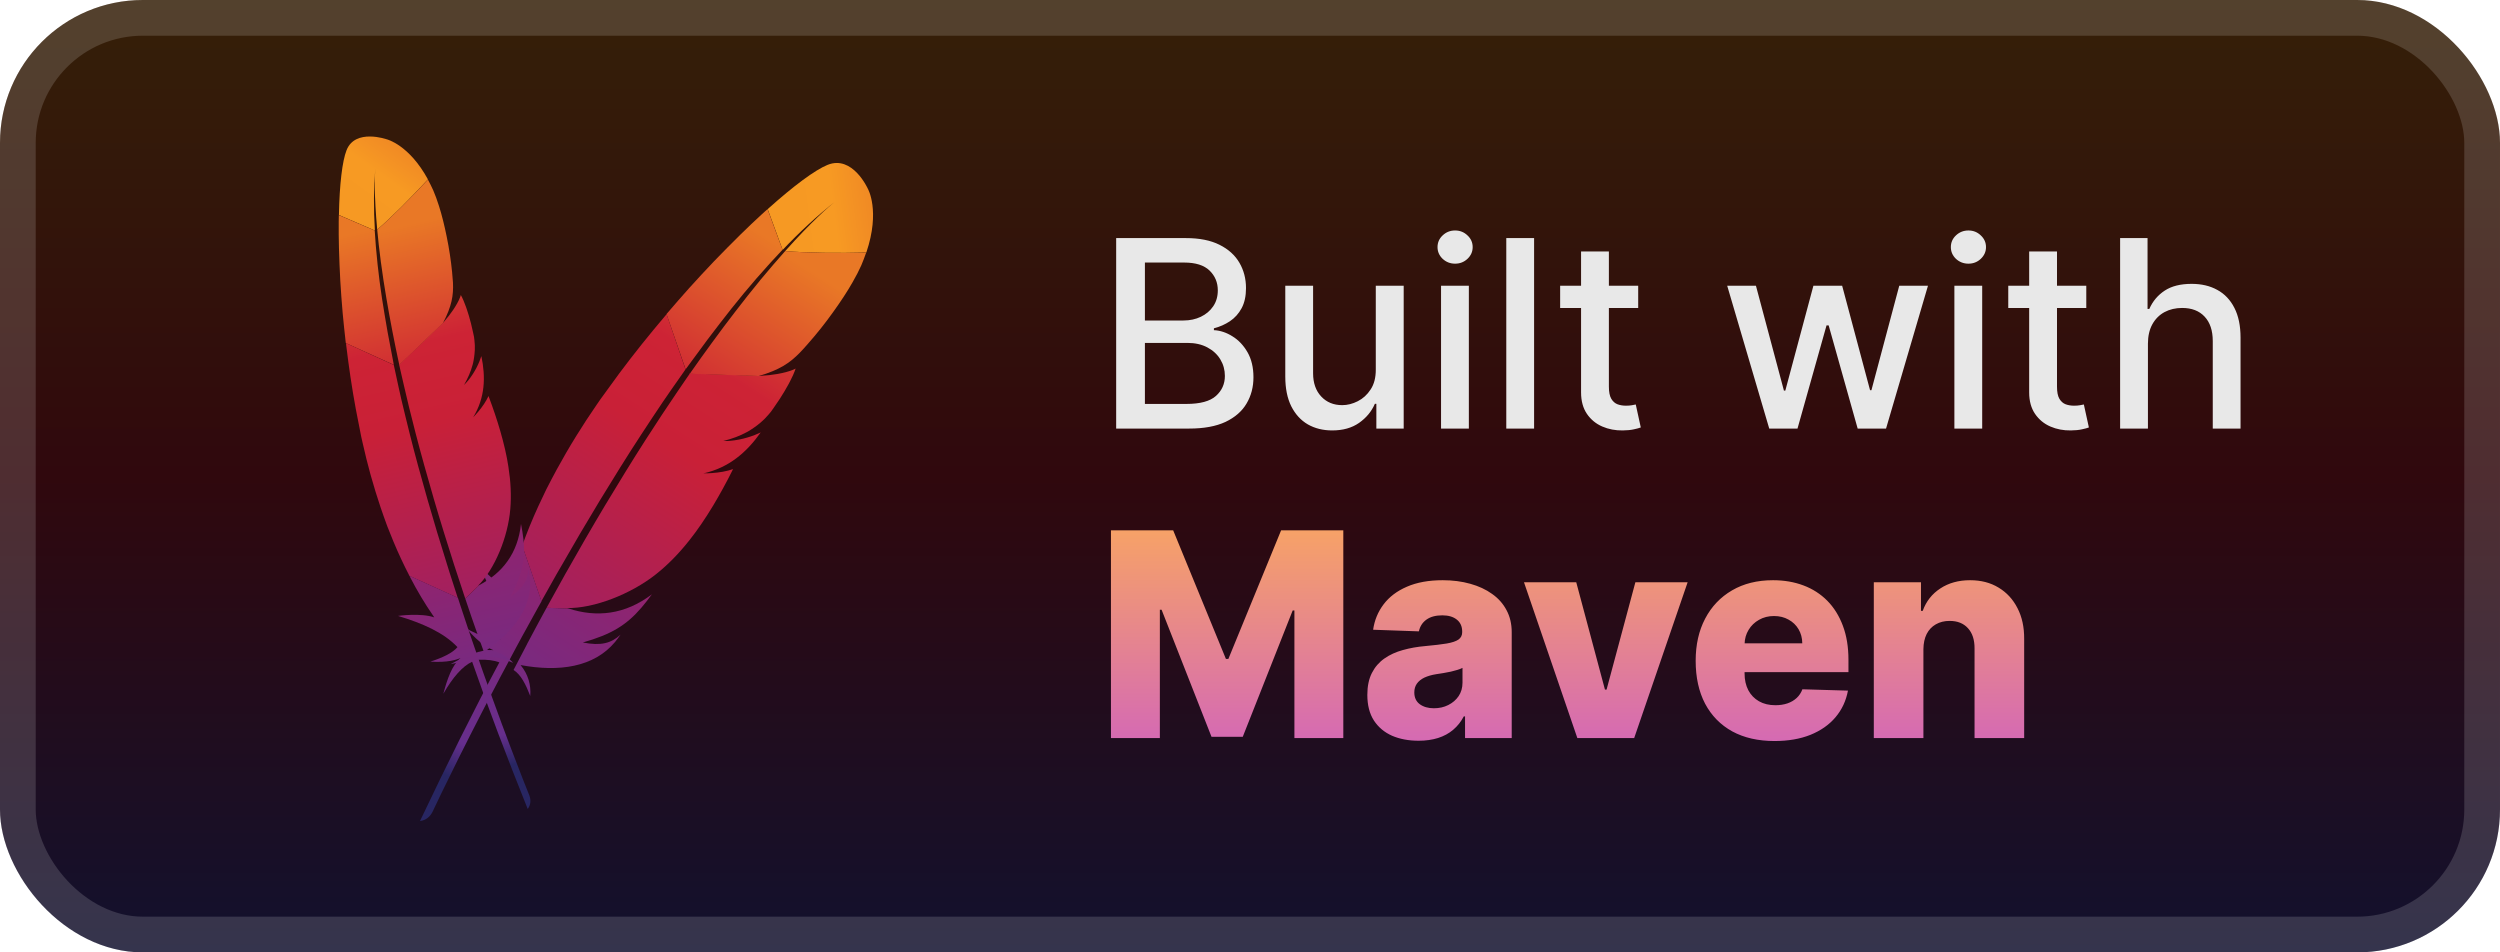
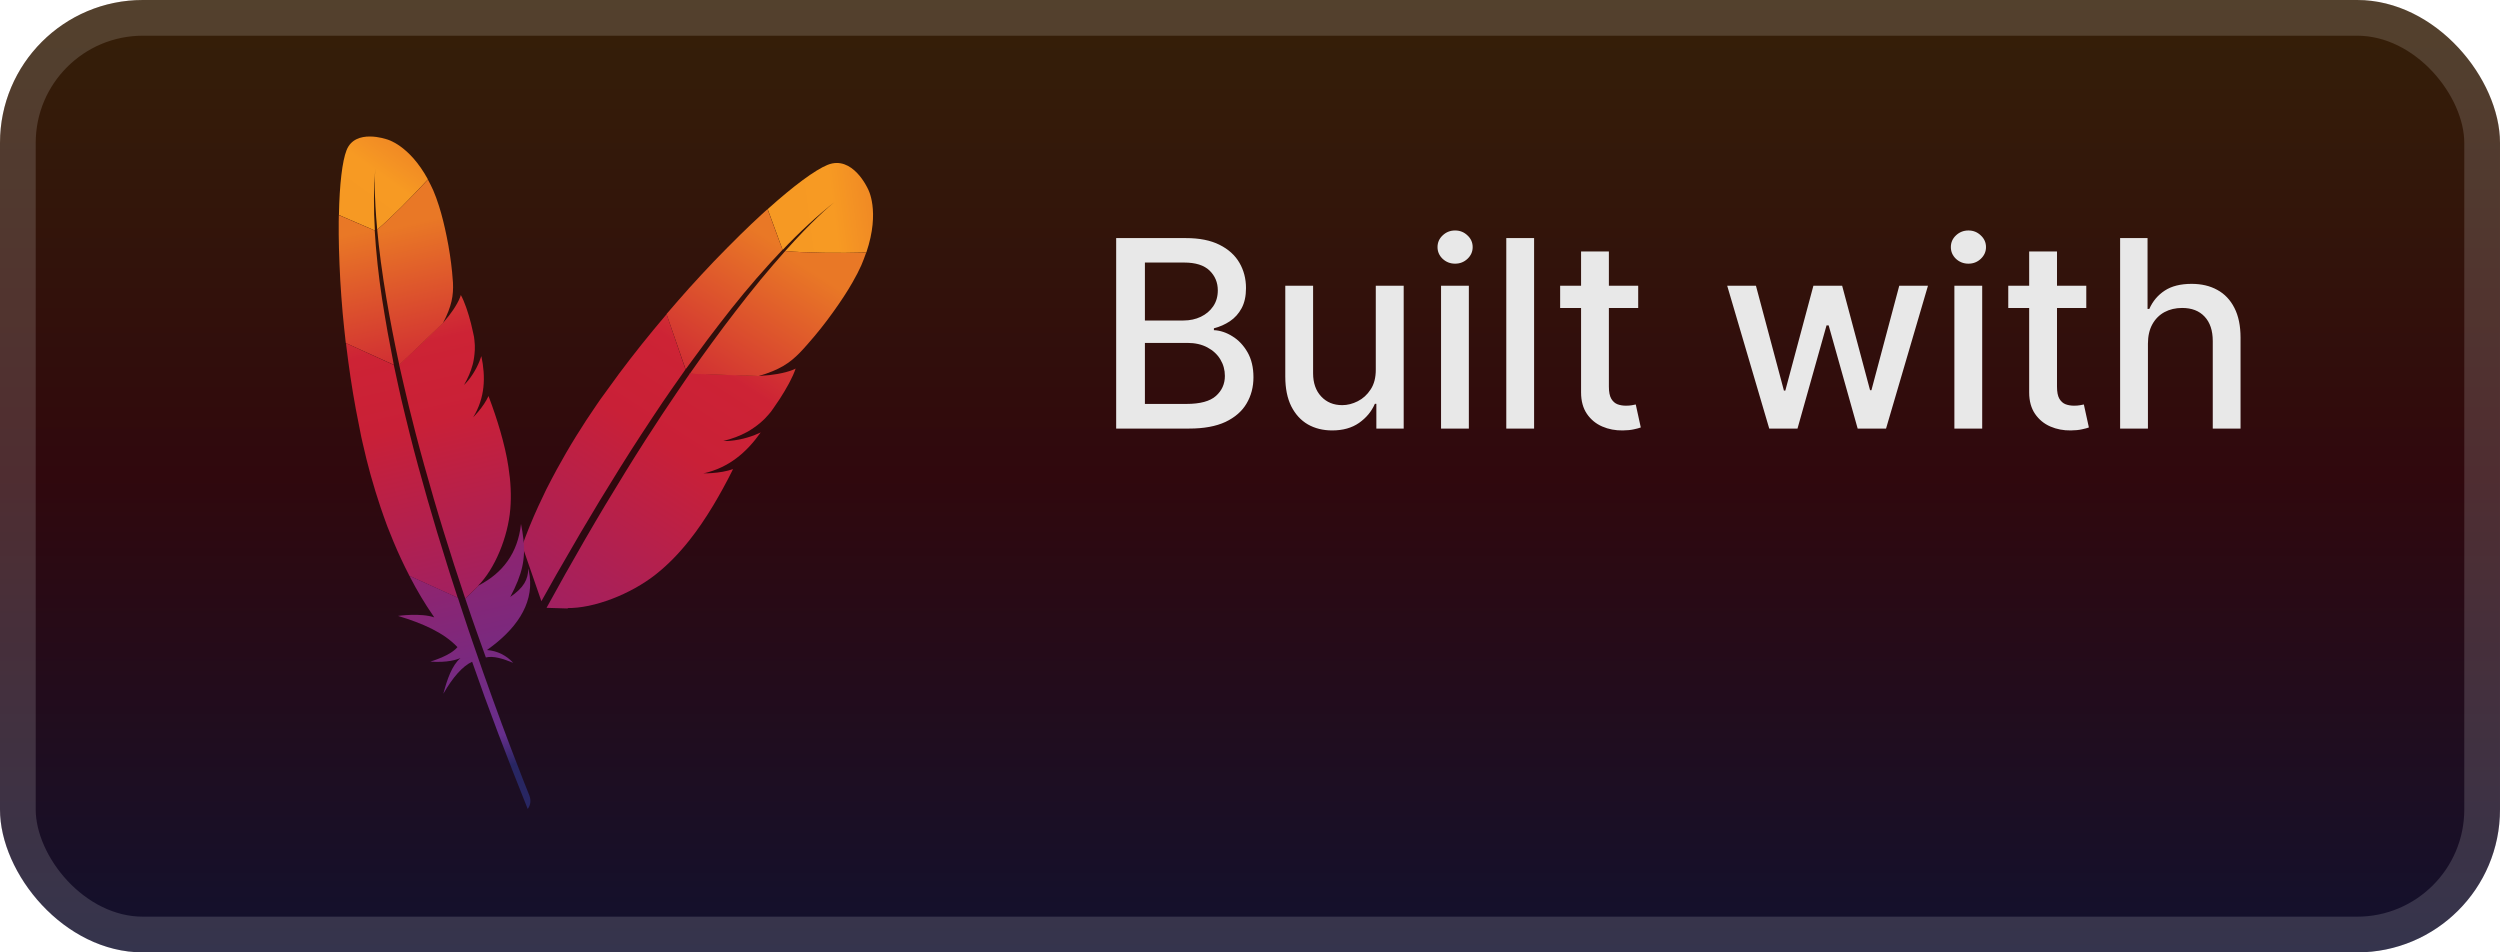
<svg xmlns="http://www.w3.org/2000/svg" width="105" height="40" viewBox="0 0 105 40" fill="none">
  <rect x="-6.10352e-05" y="-6.10352e-05" width="105" height="40" rx="6" fill="url(#paint0_linear_1_172)" />
  <g filter="url(#filter0_d_1_172)">
    <path d="M34.754 6.926C34.241 7.135 33.34 7.796 32.243 8.783L32.871 10.495C33.597 9.731 34.327 9.058 35.041 8.495C35.093 8.451 35.125 8.428 35.125 8.428C35.099 8.452 35.067 8.47 35.041 8.495C34.807 8.681 34.098 9.29 32.979 10.544C33.868 10.623 35.25 10.637 36.386 10.605C36.982 8.845 36.45 7.928 36.45 7.928C36.45 7.928 35.81 6.495 34.754 6.926Z" fill="url(#paint1_linear_1_172)" />
    <path d="M29.902 19.881C29.786 19.887 29.671 19.888 29.556 19.889C29.613 19.891 29.677 19.889 29.735 19.886C29.792 19.888 29.85 19.885 29.902 19.881Z" fill="#BE202E" />
    <path opacity="0.35" d="M29.902 19.881C29.786 19.887 29.671 19.888 29.556 19.889C29.613 19.891 29.677 19.889 29.735 19.886C29.792 19.888 29.85 19.885 29.902 19.881Z" fill="#BE202E" />
    <path d="M30.398 18.529C30.393 18.528 30.393 18.528 30.398 18.529C30.415 18.531 30.433 18.528 30.45 18.53C30.524 18.529 30.599 18.529 30.669 18.521C30.582 18.526 30.491 18.525 30.398 18.529V18.529Z" fill="#BE202E" />
    <path opacity="0.35" d="M30.398 18.529C30.393 18.528 30.393 18.528 30.398 18.529C30.415 18.531 30.433 18.528 30.45 18.53C30.524 18.529 30.599 18.529 30.669 18.521C30.582 18.526 30.491 18.525 30.398 18.529V18.529Z" fill="#BE202E" />
    <path d="M29.727 14.248C30.062 13.805 30.395 13.374 30.726 12.954C31.071 12.519 31.419 12.101 31.771 11.695C31.792 11.67 31.813 11.645 31.833 11.626C32.178 11.23 32.52 10.851 32.866 10.489L32.237 8.782C32.164 8.851 32.086 8.918 32.006 8.991C31.714 9.26 31.408 9.548 31.093 9.858C30.737 10.208 30.373 10.578 29.994 10.969C29.649 11.331 29.294 11.714 28.938 12.108C28.636 12.448 28.332 12.793 28.028 13.15C28.014 13.165 28.007 13.175 27.993 13.19L28.796 15.511C29.11 15.088 29.419 14.665 29.727 14.248V14.248Z" fill="url(#paint2_linear_1_172)" />
-     <path d="M22.838 25.743C22.634 26.119 22.423 26.505 22.215 26.903C22.214 26.909 22.208 26.913 22.207 26.919C22.176 26.976 22.145 27.028 22.119 27.087C21.977 27.353 21.856 27.595 21.569 28.139C21.88 28.334 22.087 28.757 22.271 29.232C22.309 28.771 22.181 28.315 21.864 27.933C23.479 28.232 24.944 28.027 25.835 26.96C25.912 26.864 25.99 26.763 26.063 26.655C25.672 27.016 25.241 27.136 24.477 26.984L24.471 26.983L24.477 26.984C25.68 26.646 26.318 26.247 26.934 25.529C27.08 25.359 27.228 25.171 27.379 24.962C26.243 25.82 25.054 25.941 23.876 25.556L22.956 25.529C22.916 25.602 22.878 25.67 22.838 25.743Z" fill="url(#paint3_linear_1_172)" />
    <path d="M23.551 23.814C23.821 23.346 24.096 22.873 24.373 22.395C24.641 21.938 24.914 21.481 25.194 21.02C25.474 20.559 25.759 20.099 26.045 19.639C26.338 19.169 26.635 18.704 26.938 18.241C27.235 17.782 27.543 17.325 27.845 16.873C27.955 16.709 28.064 16.55 28.18 16.386C28.37 16.109 28.565 15.833 28.761 15.557C28.769 15.541 28.782 15.526 28.79 15.51L27.998 13.196C27.977 13.222 27.955 13.252 27.929 13.277C27.609 13.659 27.282 14.046 26.965 14.446C26.642 14.85 26.324 15.261 26.009 15.683C25.745 16.039 25.486 16.397 25.226 16.759C25.176 16.831 25.124 16.908 25.073 16.98C24.76 17.436 24.465 17.883 24.201 18.313C23.9 18.799 23.631 19.267 23.388 19.711C23.23 20.004 23.08 20.286 22.942 20.559C22.828 20.79 22.719 21.028 22.61 21.26C22.358 21.809 22.133 22.362 21.931 22.919L22.738 25.251C22.942 24.881 23.156 24.512 23.367 24.131C23.428 24.027 23.489 23.923 23.551 23.814V23.814Z" fill="url(#paint4_linear_1_172)" />
-     <path d="M21.903 22.993C21.661 23.667 21.458 24.347 21.306 25.034C21.303 25.056 21.293 25.082 21.29 25.105C21.022 24.505 20.156 23.833 20.16 23.839C20.695 24.892 21.069 25.911 21.006 26.852C20.635 26.873 20.155 26.699 19.617 26.416C20.135 27.034 20.558 27.244 20.727 27.307C20.176 27.264 19.554 27.553 18.918 27.897C19.805 27.679 20.506 27.642 20.973 27.82C19.891 29.843 18.775 32.092 17.639 34.485C17.885 34.452 18.049 34.312 18.158 34.114C18.359 33.681 19.711 30.835 21.711 27.131C21.767 27.026 21.828 26.922 21.884 26.812C21.9 26.78 21.916 26.755 21.932 26.723C22.143 26.337 22.362 25.94 22.588 25.534C22.642 25.44 22.689 25.351 22.743 25.257L22.744 25.252L21.937 22.919C21.922 22.945 21.913 22.966 21.903 22.993V22.993Z" fill="url(#paint5_linear_1_172)" />
    <path d="M28.949 15.724C28.905 15.785 28.868 15.842 28.825 15.903C28.7 16.088 28.57 16.272 28.444 16.462C28.305 16.668 28.165 16.879 28.019 17.094C27.946 17.202 27.873 17.31 27.799 17.423C27.578 17.757 27.355 18.103 27.125 18.458C26.843 18.896 26.558 19.351 26.264 19.827C25.986 20.277 25.699 20.748 25.41 21.231C25.136 21.692 24.855 22.165 24.57 22.659C24.317 23.095 24.061 23.548 23.798 24.012C23.784 24.032 23.774 24.059 23.759 24.079C23.503 24.538 23.238 25.012 22.972 25.498C22.965 25.508 22.957 25.518 22.956 25.529L23.876 25.557C23.86 25.549 23.843 25.547 23.822 25.538C24.927 25.558 26.483 24.966 27.554 24.116C28.048 23.724 28.514 23.25 28.965 22.678C29.302 22.253 29.625 21.776 29.951 21.237C30.231 20.77 30.513 20.259 30.789 19.702C30.523 19.794 30.223 19.847 29.898 19.869C29.84 19.872 29.782 19.876 29.724 19.879C29.666 19.882 29.609 19.88 29.546 19.882C30.614 19.644 31.357 19 31.95 18.162C31.66 18.301 31.193 18.471 30.659 18.515C30.589 18.522 30.514 18.523 30.439 18.523C30.422 18.521 30.405 18.524 30.382 18.521C30.752 18.427 31.073 18.309 31.36 18.152C31.422 18.121 31.479 18.084 31.537 18.047C31.625 17.992 31.709 17.931 31.792 17.87C31.844 17.826 31.896 17.789 31.948 17.745C32.066 17.644 32.18 17.531 32.285 17.405C32.319 17.365 32.353 17.33 32.382 17.289C32.426 17.228 32.468 17.172 32.505 17.115C32.686 16.86 32.835 16.628 32.957 16.42C33.018 16.316 33.072 16.222 33.12 16.133C33.137 16.096 33.158 16.066 33.175 16.029C33.224 15.929 33.272 15.84 33.306 15.761C33.358 15.644 33.395 15.548 33.416 15.478C33.379 15.501 33.335 15.523 33.287 15.539C32.958 15.672 32.41 15.764 31.977 15.782L32.822 15.811L31.977 15.782C31.971 15.782 31.966 15.781 31.959 15.786C31.919 15.786 31.873 15.785 31.827 15.789C31.833 15.785 31.844 15.786 31.851 15.782L28.96 15.686C28.962 15.709 28.955 15.719 28.949 15.724V15.724Z" fill="url(#paint6_linear_1_172)" />
    <path d="M32.978 10.544C32.67 10.889 32.331 11.285 31.961 11.728C31.941 11.753 31.92 11.773 31.905 11.799C31.584 12.187 31.247 12.612 30.885 13.084C30.573 13.49 30.245 13.921 29.901 14.396C29.6 14.803 29.295 15.238 28.969 15.699L31.86 15.794C32.742 15.536 33.163 15.252 33.594 14.812C33.709 14.693 33.826 14.563 33.943 14.428C34.301 14.023 34.66 13.573 34.984 13.118C35.301 12.679 35.589 12.242 35.813 11.846C35.96 11.591 36.081 11.355 36.175 11.143C36.254 10.958 36.319 10.781 36.379 10.61C35.25 10.637 33.868 10.624 32.978 10.544Z" fill="url(#paint7_linear_1_172)" />
    <path d="M29.734 19.892C29.676 19.895 29.619 19.892 29.555 19.895C29.613 19.892 29.671 19.888 29.734 19.892Z" fill="#BE202E" />
    <path opacity="0.35" d="M29.734 19.892C29.676 19.895 29.619 19.892 29.555 19.895C29.613 19.892 29.671 19.888 29.734 19.892Z" fill="#BE202E" />
    <path d="M29.734 19.892C29.676 19.895 29.619 19.892 29.555 19.895C29.613 19.892 29.671 19.888 29.734 19.892Z" fill="url(#paint8_linear_1_172)" />
    <path d="M30.393 18.528C30.41 18.53 30.427 18.527 30.45 18.53C30.433 18.528 30.415 18.531 30.393 18.528Z" fill="#BE202E" />
    <path opacity="0.35" d="M30.393 18.528C30.41 18.53 30.427 18.527 30.45 18.53C30.433 18.528 30.415 18.531 30.393 18.528Z" fill="#BE202E" />
    <path d="M30.393 18.528C30.41 18.53 30.427 18.527 30.45 18.53C30.433 18.528 30.415 18.531 30.393 18.528Z" fill="url(#paint9_linear_1_172)" />
    <path d="M14.555 6.31C14.377 6.761 14.259 7.733 14.235 9.03L15.745 9.682C15.688 8.757 15.694 7.884 15.762 7.089C15.765 7.03 15.769 6.995 15.769 6.995C15.769 7.027 15.762 7.058 15.762 7.089C15.741 7.351 15.706 8.171 15.843 9.644C16.441 9.132 17.297 8.269 17.973 7.534C17.182 6.08 16.253 5.854 16.253 5.854C16.253 5.854 14.919 5.38 14.555 6.31Z" fill="url(#paint10_linear_1_172)" />
    <path d="M20.091 17.302C20.024 17.379 19.954 17.452 19.884 17.525C19.921 17.49 19.958 17.449 19.991 17.41C20.028 17.376 20.061 17.337 20.091 17.302Z" fill="#BE202E" />
    <path opacity="0.35" d="M20.091 17.302C20.024 17.379 19.954 17.452 19.884 17.525C19.921 17.49 19.958 17.449 19.991 17.41C20.028 17.376 20.061 17.337 20.091 17.302Z" fill="#BE202E" />
    <path d="M19.507 16.161C19.503 16.164 19.503 16.164 19.507 16.161C19.519 16.152 19.527 16.139 19.539 16.13C19.585 16.082 19.63 16.034 19.668 15.986C19.618 16.044 19.561 16.1 19.507 16.161V16.161Z" fill="#BE202E" />
-     <path opacity="0.35" d="M19.507 16.161C19.503 16.164 19.503 16.164 19.507 16.161C19.519 16.152 19.527 16.139 19.539 16.13C19.585 16.082 19.63 16.034 19.668 15.986C19.618 16.044 19.561 16.1 19.507 16.161V16.161Z" fill="#BE202E" />
    <path d="M16.282 13.963C16.197 13.481 16.118 13.007 16.045 12.541C15.971 12.057 15.91 11.582 15.859 11.111C15.855 11.083 15.852 11.054 15.851 11.03C15.803 10.57 15.764 10.122 15.738 9.682L14.231 9.034C14.231 9.122 14.227 9.213 14.226 9.308C14.224 9.656 14.225 10.026 14.236 10.414C14.247 10.852 14.267 11.309 14.292 11.787C14.318 12.226 14.352 12.685 14.392 13.151C14.43 13.549 14.471 13.952 14.518 14.362C14.52 14.38 14.522 14.391 14.524 14.409L16.541 15.324C16.456 14.867 16.368 14.413 16.282 13.963V13.963Z" fill="url(#paint11_linear_1_172)" />
    <path d="M19.61 25.345C19.731 25.704 19.855 26.074 19.99 26.449C19.993 26.453 19.992 26.46 19.995 26.463C20.014 26.518 20.029 26.57 20.051 26.621C20.139 26.875 20.224 27.099 20.406 27.613C20.724 27.537 21.129 27.664 21.554 27.84C21.275 27.533 20.896 27.335 20.451 27.301C21.638 26.466 22.402 25.416 22.248 24.201C22.232 24.094 22.213 23.983 22.187 23.87C22.184 24.338 21.999 24.683 21.43 25.072L21.426 25.075L21.43 25.072C21.946 24.107 22.075 23.46 21.982 22.632C21.959 22.436 21.927 22.228 21.882 22.004C21.749 23.246 21.099 24.069 20.124 24.577L19.541 25.14C19.565 25.21 19.586 25.276 19.61 25.345Z" fill="url(#paint12_linear_1_172)" />
    <path d="M18.779 23.715C18.637 23.258 18.496 22.795 18.351 22.328C18.215 21.879 18.083 21.427 17.952 20.968C17.82 20.51 17.693 20.048 17.566 19.586C17.436 19.113 17.314 18.642 17.195 18.167C17.076 17.699 16.965 17.225 16.852 16.758C16.812 16.587 16.775 16.421 16.738 16.248C16.673 15.959 16.611 15.666 16.549 15.374C16.544 15.359 16.543 15.342 16.537 15.327L14.531 14.41C14.534 14.438 14.541 14.471 14.541 14.502C14.596 14.938 14.65 15.381 14.718 15.825C14.786 16.277 14.86 16.729 14.945 17.186C15.017 17.571 15.093 17.953 15.171 18.339C15.188 18.415 15.207 18.494 15.223 18.57C15.33 19.047 15.443 19.507 15.563 19.937C15.698 20.424 15.841 20.881 15.983 21.305C16.079 21.584 16.172 21.852 16.267 22.106C16.349 22.319 16.438 22.534 16.524 22.744C16.73 23.24 16.956 23.72 17.197 24.188L19.225 25.108C19.107 24.753 18.996 24.391 18.875 24.025C18.844 23.923 18.813 23.821 18.779 23.715V23.715Z" fill="url(#paint13_linear_1_172)" />
    <path d="M17.229 24.251C17.523 24.817 17.846 25.361 18.204 25.877C18.216 25.893 18.228 25.915 18.24 25.931C17.682 25.733 16.709 25.867 16.716 25.868C17.736 26.175 18.634 26.564 19.214 27.18C19.001 27.427 18.592 27.622 18.076 27.788C18.799 27.84 19.197 27.703 19.342 27.635C18.976 27.955 18.784 28.525 18.62 29.136C19.021 28.443 19.426 27.979 19.83 27.793C20.495 29.715 21.289 31.795 22.164 33.977C22.293 33.801 22.302 33.612 22.238 33.422C22.078 33.03 21.037 30.435 19.83 26.906C19.795 26.806 19.764 26.704 19.727 26.602C19.716 26.572 19.708 26.547 19.697 26.517C19.573 26.147 19.447 25.767 19.318 25.375C19.29 25.284 19.261 25.199 19.232 25.108L19.229 25.104L17.201 24.184C17.209 24.21 17.217 24.229 17.229 24.251V24.251Z" fill="url(#paint14_linear_1_172)" />
    <path d="M16.774 15.357C16.788 15.422 16.802 15.48 16.816 15.545C16.861 15.737 16.902 15.932 16.95 16.127C17 16.341 17.052 16.558 17.104 16.782C17.13 16.895 17.156 17.007 17.185 17.123C17.269 17.467 17.36 17.819 17.452 18.181C17.567 18.628 17.691 19.086 17.824 19.562C17.949 20.013 18.082 20.483 18.222 20.96C18.357 21.416 18.495 21.882 18.645 22.364C18.776 22.791 18.917 23.23 19.06 23.68C19.065 23.701 19.076 23.724 19.081 23.745C19.225 24.188 19.375 24.645 19.53 25.11C19.532 25.121 19.535 25.132 19.541 25.14L20.124 24.577C20.109 24.582 20.097 24.591 20.078 24.599C20.769 23.915 21.335 22.571 21.433 21.375C21.479 20.824 21.453 20.24 21.353 19.605C21.282 19.132 21.166 18.637 21.011 18.101C20.877 17.639 20.713 17.148 20.517 16.633C20.415 16.857 20.265 17.079 20.081 17.297C20.047 17.335 20.014 17.374 19.98 17.412C19.947 17.451 19.91 17.485 19.873 17.527C20.372 16.707 20.404 15.845 20.217 14.957C20.131 15.225 19.956 15.624 19.657 15.988C19.619 16.036 19.573 16.084 19.528 16.131C19.516 16.141 19.507 16.154 19.491 16.166C19.656 15.875 19.776 15.6 19.849 15.323C19.867 15.265 19.878 15.207 19.889 15.148C19.907 15.059 19.918 14.969 19.928 14.878C19.932 14.819 19.939 14.763 19.942 14.704C19.948 14.567 19.944 14.426 19.925 14.283C19.92 14.236 19.918 14.194 19.909 14.151C19.895 14.086 19.885 14.025 19.87 13.967C19.813 13.696 19.752 13.46 19.691 13.256C19.66 13.154 19.631 13.062 19.602 12.978C19.588 12.945 19.581 12.912 19.567 12.879C19.532 12.787 19.503 12.703 19.471 12.632C19.427 12.528 19.386 12.446 19.354 12.39C19.345 12.427 19.333 12.468 19.314 12.508C19.2 12.798 18.924 13.199 18.67 13.484L19.208 12.968L18.67 13.484C18.666 13.487 18.663 13.49 18.662 13.497C18.637 13.522 18.608 13.55 18.583 13.583C18.584 13.576 18.592 13.57 18.593 13.563L16.756 15.327C16.773 15.339 16.775 15.35 16.774 15.357V15.357Z" fill="url(#paint15_linear_1_172)" />
    <path d="M15.843 9.645C15.88 10.05 15.932 10.507 15.997 11.011C16.001 11.04 16.001 11.064 16.009 11.09C16.067 11.53 16.139 12.003 16.227 12.52C16.303 12.965 16.386 13.436 16.486 13.944C16.569 14.383 16.668 14.842 16.77 15.329L18.607 13.565C18.978 12.85 19.049 12.411 19.025 11.87C19.017 11.725 19.004 11.572 18.987 11.415C18.94 10.941 18.864 10.439 18.765 9.956C18.671 9.487 18.56 9.038 18.438 8.654C18.36 8.406 18.279 8.185 18.197 7.996C18.124 7.833 18.048 7.684 17.972 7.541C17.297 8.27 16.441 9.133 15.843 9.645Z" fill="url(#paint16_linear_1_172)" />
    <path d="M19.994 17.414C19.961 17.453 19.924 17.487 19.887 17.529C19.92 17.49 19.954 17.452 19.994 17.414Z" fill="#BE202E" />
    <path opacity="0.35" d="M19.994 17.414C19.961 17.453 19.924 17.487 19.887 17.529C19.92 17.49 19.954 17.452 19.994 17.414Z" fill="#BE202E" />
    <path d="M19.994 17.414C19.961 17.453 19.924 17.487 19.887 17.529C19.92 17.49 19.954 17.452 19.994 17.414Z" fill="url(#paint17_linear_1_172)" />
    <path d="M19.503 16.164C19.514 16.155 19.523 16.142 19.539 16.13C19.527 16.139 19.518 16.152 19.503 16.164Z" fill="#BE202E" />
-     <path opacity="0.35" d="M19.503 16.164C19.514 16.155 19.523 16.142 19.539 16.13C19.527 16.139 19.518 16.152 19.503 16.164Z" fill="#BE202E" />
    <path d="M19.503 16.164C19.514 16.155 19.523 16.142 19.539 16.13C19.527 16.139 19.518 16.152 19.503 16.164Z" fill="url(#paint18_linear_1_172)" />
  </g>
  <g filter="url(#filter1_d_1_172)">
    <path d="M46.879 18V10H49.809C50.376 10 50.846 10.094 51.219 10.281C51.591 10.466 51.87 10.717 52.055 11.035C52.239 11.35 52.332 11.706 52.332 12.101C52.332 12.435 52.271 12.716 52.148 12.945C52.026 13.172 51.862 13.354 51.656 13.492C51.453 13.627 51.229 13.726 50.984 13.789V13.867C51.25 13.88 51.509 13.966 51.762 14.125C52.017 14.281 52.228 14.504 52.395 14.793C52.561 15.082 52.645 15.434 52.645 15.848C52.645 16.256 52.548 16.624 52.355 16.949C52.165 17.272 51.871 17.529 51.473 17.719C51.074 17.906 50.565 18 49.945 18H46.879ZM48.086 16.965H49.828C50.406 16.965 50.82 16.853 51.07 16.629C51.32 16.405 51.445 16.125 51.445 15.789C51.445 15.536 51.381 15.305 51.254 15.094C51.126 14.883 50.944 14.715 50.707 14.59C50.473 14.465 50.194 14.402 49.871 14.402H48.086V16.965ZM48.086 13.461H49.703C49.974 13.461 50.217 13.409 50.434 13.305C50.652 13.2 50.825 13.055 50.953 12.867C51.083 12.677 51.148 12.453 51.148 12.195C51.148 11.864 51.032 11.587 50.801 11.363C50.569 11.139 50.214 11.027 49.734 11.027H48.086V13.461ZM57.783 15.512V12H58.955V18H57.807V16.961H57.744C57.606 17.281 57.385 17.548 57.08 17.762C56.778 17.973 56.402 18.078 55.951 18.078C55.566 18.078 55.224 17.993 54.928 17.824C54.633 17.652 54.402 17.398 54.232 17.062C54.066 16.727 53.982 16.311 53.982 15.816V12H55.15V15.676C55.15 16.085 55.264 16.41 55.49 16.652C55.717 16.895 56.011 17.016 56.373 17.016C56.592 17.016 56.809 16.961 57.025 16.852C57.244 16.742 57.425 16.577 57.568 16.355C57.714 16.134 57.786 15.853 57.783 15.512ZM60.524 18V12H61.692V18H60.524ZM61.114 11.074C60.911 11.074 60.737 11.006 60.591 10.871C60.447 10.733 60.376 10.569 60.376 10.379C60.376 10.186 60.447 10.022 60.591 9.887C60.737 9.749 60.911 9.68 61.114 9.68C61.317 9.68 61.49 9.749 61.634 9.887C61.78 10.022 61.852 10.186 61.852 10.379C61.852 10.569 61.78 10.733 61.634 10.871C61.49 11.006 61.317 11.074 61.114 11.074ZM64.432 10V18H63.264V10H64.432ZM68.804 12V12.937H65.526V12H68.804ZM66.405 10.562H67.573V16.238C67.573 16.465 67.607 16.635 67.675 16.75C67.742 16.862 67.83 16.939 67.936 16.98C68.046 17.02 68.164 17.039 68.292 17.039C68.386 17.039 68.468 17.032 68.538 17.02C68.608 17.006 68.663 16.996 68.702 16.988L68.913 17.953C68.845 17.979 68.749 18.005 68.624 18.031C68.499 18.06 68.343 18.076 68.155 18.078C67.848 18.083 67.561 18.029 67.296 17.914C67.03 17.799 66.815 17.622 66.651 17.383C66.487 17.143 66.405 16.842 66.405 16.48V10.562ZM74.308 18L72.542 12H73.749L74.925 16.406H74.983L76.163 12H77.37L78.542 16.387H78.6L79.769 12H80.975L79.214 18H78.022L76.804 13.668H76.714L75.495 18H74.308ZM82.084 18V12H83.252V18H82.084ZM82.674 11.074C82.471 11.074 82.296 11.006 82.15 10.871C82.007 10.733 81.936 10.569 81.936 10.379C81.936 10.186 82.007 10.022 82.15 9.887C82.296 9.749 82.471 9.68 82.674 9.68C82.877 9.68 83.05 9.749 83.193 9.887C83.339 10.022 83.412 10.186 83.412 10.379C83.412 10.569 83.339 10.733 83.193 10.871C83.05 11.006 82.877 11.074 82.674 11.074ZM87.624 12V12.937H84.347V12H87.624ZM85.225 10.562H86.394V16.238C86.394 16.465 86.427 16.635 86.495 16.75C86.563 16.862 86.65 16.939 86.757 16.98C86.866 17.02 86.985 17.039 87.112 17.039C87.206 17.039 87.288 17.032 87.358 17.02C87.429 17.006 87.483 16.996 87.522 16.988L87.733 17.953C87.666 17.979 87.569 18.005 87.444 18.031C87.319 18.06 87.163 18.076 86.975 18.078C86.668 18.083 86.382 18.029 86.116 17.914C85.85 17.799 85.636 17.622 85.472 17.383C85.308 17.143 85.225 16.842 85.225 16.48V10.562ZM90.213 14.437V18H89.045V10H90.197V12.976H90.271C90.412 12.654 90.627 12.397 90.916 12.207C91.205 12.017 91.583 11.922 92.049 11.922C92.46 11.922 92.82 12.006 93.127 12.176C93.437 12.345 93.676 12.598 93.846 12.934C94.017 13.267 94.103 13.684 94.103 14.184V18H92.936V14.324C92.936 13.884 92.822 13.543 92.596 13.301C92.369 13.056 92.054 12.934 91.65 12.934C91.374 12.934 91.127 12.992 90.908 13.109C90.692 13.226 90.521 13.398 90.396 13.625C90.274 13.849 90.213 14.12 90.213 14.437Z" fill="#E8E8E8" />
-     <path d="M46.66 22.273H49.273L51.489 27.676H51.591L53.807 22.273H56.419V31H54.365V25.639H54.293L52.196 30.945H50.883L48.787 25.609H48.714V31H46.66V22.273ZM59.58 31.111C59.162 31.111 58.791 31.041 58.468 30.902C58.147 30.76 57.892 30.547 57.705 30.263C57.52 29.976 57.428 29.616 57.428 29.185C57.428 28.821 57.492 28.514 57.62 28.264C57.747 28.014 57.924 27.811 58.148 27.655C58.372 27.498 58.631 27.381 58.924 27.301C59.216 27.219 59.529 27.163 59.861 27.135C60.233 27.101 60.533 27.065 60.76 27.028C60.987 26.989 61.152 26.933 61.255 26.862C61.36 26.788 61.412 26.685 61.412 26.551V26.53C61.412 26.311 61.337 26.142 61.186 26.023C61.036 25.903 60.833 25.844 60.577 25.844C60.301 25.844 60.08 25.903 59.912 26.023C59.745 26.142 59.638 26.307 59.593 26.517L57.671 26.449C57.728 26.051 57.874 25.696 58.11 25.384C58.348 25.068 58.675 24.821 59.09 24.642C59.507 24.46 60.009 24.369 60.594 24.369C61.012 24.369 61.397 24.419 61.749 24.518C62.101 24.615 62.408 24.757 62.669 24.945C62.931 25.129 63.132 25.357 63.274 25.626C63.419 25.896 63.492 26.204 63.492 26.551V31H61.532V30.088H61.48C61.364 30.31 61.215 30.497 61.033 30.651C60.854 30.804 60.642 30.919 60.398 30.996C60.157 31.072 59.884 31.111 59.58 31.111ZM60.223 29.747C60.448 29.747 60.649 29.702 60.828 29.611C61.01 29.52 61.155 29.395 61.263 29.236C61.371 29.074 61.425 28.886 61.425 28.673V28.051C61.365 28.082 61.293 28.111 61.208 28.136C61.125 28.162 61.034 28.186 60.935 28.209C60.836 28.232 60.733 28.251 60.628 28.268C60.523 28.285 60.422 28.301 60.326 28.315C60.13 28.346 59.962 28.395 59.823 28.46C59.686 28.526 59.581 28.611 59.507 28.716C59.436 28.818 59.401 28.94 59.401 29.082C59.401 29.298 59.478 29.463 59.631 29.577C59.787 29.69 59.985 29.747 60.223 29.747ZM70.881 24.454L68.635 31H66.249L64.007 24.454H66.202L67.408 28.963H67.476L68.686 24.454H70.881ZM74.529 31.123C73.844 31.123 73.253 30.989 72.756 30.719C72.262 30.446 71.881 30.058 71.614 29.555C71.35 29.05 71.218 28.449 71.218 27.753C71.218 27.077 71.351 26.486 71.618 25.98C71.885 25.471 72.262 25.077 72.747 24.795C73.233 24.511 73.806 24.369 74.465 24.369C74.931 24.369 75.357 24.442 75.743 24.587C76.129 24.732 76.463 24.946 76.745 25.23C77.026 25.514 77.245 25.865 77.401 26.283C77.557 26.697 77.635 27.173 77.635 27.71V28.23H71.946V27.02H75.696C75.694 26.798 75.641 26.601 75.539 26.427C75.436 26.254 75.296 26.119 75.117 26.023C74.941 25.923 74.737 25.873 74.507 25.873C74.274 25.873 74.066 25.926 73.881 26.031C73.696 26.134 73.55 26.274 73.442 26.453C73.334 26.629 73.277 26.829 73.272 27.054V28.285C73.272 28.552 73.324 28.787 73.429 28.989C73.534 29.187 73.683 29.342 73.877 29.453C74.07 29.564 74.3 29.619 74.567 29.619C74.752 29.619 74.919 29.594 75.07 29.543C75.221 29.491 75.35 29.416 75.458 29.317C75.566 29.217 75.647 29.095 75.701 28.95L77.614 29.006C77.534 29.435 77.36 29.808 77.09 30.126C76.823 30.442 76.472 30.687 76.037 30.864C75.603 31.037 75.1 31.123 74.529 31.123ZM80.783 27.267V31H78.7V24.454H80.681V25.656H80.754C80.898 25.256 81.145 24.942 81.495 24.714C81.844 24.484 82.261 24.369 82.743 24.369C83.204 24.369 83.603 24.473 83.941 24.68C84.282 24.885 84.546 25.172 84.734 25.541C84.924 25.908 85.018 26.337 85.015 26.828V31H82.931V27.237C82.934 26.873 82.841 26.589 82.654 26.385C82.469 26.18 82.212 26.078 81.883 26.078C81.664 26.078 81.471 26.126 81.303 26.223C81.138 26.317 81.011 26.452 80.92 26.628C80.832 26.804 80.786 27.017 80.783 27.267Z" fill="url(#paint19_linear_1_172)" />
  </g>
  <rect x="0.75" y="0.75" width="103.5" height="38.5" rx="5.25" stroke="white" stroke-opacity="0.15" stroke-width="1.5" />
  <defs>
    <filter id="filter0_d_1_172" x="6" y="1.733" width="36" height="36.752" filterUnits="userSpaceOnUse" color-interpolation-filters="sRGB">
      <feFlood flood-opacity="0" result="BackgroundImageFix" />
      <feColorMatrix in="SourceAlpha" type="matrix" values="0 0 0 0 0 0 0 0 0 0 0 0 0 0 0 0 0 0 127 0" result="hardAlpha" />
      <feOffset />
      <feGaussianBlur stdDeviation="2" />
      <feComposite in2="hardAlpha" operator="out" />
      <feColorMatrix type="matrix" values="0 0 0 0 0 0 0 0 0 0 0 0 0 0 0 0 0 0 0.25 0" />
      <feBlend mode="normal" in2="BackgroundImageFix" result="effect1_dropShadow_1_172" />
      <feBlend mode="normal" in="SourceGraphic" in2="effect1_dropShadow_1_172" result="shape" />
    </filter>
    <filter id="filter1_d_1_172" x="42" y="3" width="57" height="34" filterUnits="userSpaceOnUse" color-interpolation-filters="sRGB">
      <feFlood flood-opacity="0" result="BackgroundImageFix" />
      <feColorMatrix in="SourceAlpha" type="matrix" values="0 0 0 0 0 0 0 0 0 0 0 0 0 0 0 0 0 0 127 0" result="hardAlpha" />
      <feOffset />
      <feGaussianBlur stdDeviation="2" />
      <feComposite in2="hardAlpha" operator="out" />
      <feColorMatrix type="matrix" values="0 0 0 0 0 0 0 0 0 0 0 0 0 0 0 0 0 0 0.25 0" />
      <feBlend mode="normal" in2="BackgroundImageFix" result="effect1_dropShadow_1_172" />
      <feBlend mode="normal" in="SourceGraphic" in2="effect1_dropShadow_1_172" result="shape" />
    </filter>
    <linearGradient id="paint0_linear_1_172" x1="52.5" y1="-6.10351e-05" x2="52.5" y2="40" gradientUnits="userSpaceOnUse">
      <stop stop-color="#352008" />
      <stop offset="0.5" stop-color="#30080D" />
      <stop offset="1" stop-color="#12112E" />
    </linearGradient>
    <linearGradient id="paint1_linear_1_172" x1="32.949" y1="9.078" x2="39.504" y2="8.21" gradientUnits="userSpaceOnUse">
      <stop stop-color="#F69923" />
      <stop offset="0.312" stop-color="#F79A23" />
      <stop offset="0.838" stop-color="#E97826" />
    </linearGradient>
    <linearGradient id="paint2_linear_1_172" x1="15.087" y1="34.861" x2="31.36" y2="9.402" gradientUnits="userSpaceOnUse">
      <stop offset="0.323" stop-color="#9E2064" />
      <stop offset="0.63" stop-color="#C92037" />
      <stop offset="0.751" stop-color="#CD2335" />
      <stop offset="1" stop-color="#E97826" />
    </linearGradient>
    <linearGradient id="paint3_linear_1_172" x1="19.687" y1="33.472" x2="29.384" y2="18.301" gradientUnits="userSpaceOnUse">
      <stop stop-color="#282662" />
      <stop offset="0.095" stop-color="#662E8D" />
      <stop offset="0.788" stop-color="#9F2064" />
      <stop offset="0.949" stop-color="#CD2032" />
    </linearGradient>
    <linearGradient id="paint4_linear_1_172" x1="15.79" y1="33.296" x2="32.063" y2="7.837" gradientUnits="userSpaceOnUse">
      <stop offset="0.323" stop-color="#9E2064" />
      <stop offset="0.63" stop-color="#C92037" />
      <stop offset="0.751" stop-color="#CD2335" />
      <stop offset="1" stop-color="#E97826" />
    </linearGradient>
    <linearGradient id="paint5_linear_1_172" x1="17.361" y1="31.684" x2="25.912" y2="18.305" gradientUnits="userSpaceOnUse">
      <stop stop-color="#282662" />
      <stop offset="0.095" stop-color="#662E8D" />
      <stop offset="0.788" stop-color="#9F2064" />
      <stop offset="0.949" stop-color="#CD2032" />
    </linearGradient>
    <linearGradient id="paint6_linear_1_172" x1="18.448" y1="34.995" x2="34.72" y2="9.536" gradientUnits="userSpaceOnUse">
      <stop offset="0.323" stop-color="#9E2064" />
      <stop offset="0.63" stop-color="#C92037" />
      <stop offset="0.751" stop-color="#CD2335" />
      <stop offset="1" stop-color="#E97826" />
    </linearGradient>
    <linearGradient id="paint7_linear_1_172" x1="17.275" y1="36.47" x2="33.548" y2="11.011" gradientUnits="userSpaceOnUse">
      <stop offset="0.323" stop-color="#9E2064" />
      <stop offset="0.63" stop-color="#C92037" />
      <stop offset="0.751" stop-color="#CD2335" />
      <stop offset="1" stop-color="#E97826" />
    </linearGradient>
    <linearGradient id="paint8_linear_1_172" x1="19.238" y1="35.5" x2="35.511" y2="10.041" gradientUnits="userSpaceOnUse">
      <stop offset="0.323" stop-color="#9E2064" />
      <stop offset="0.63" stop-color="#C92037" />
      <stop offset="0.751" stop-color="#CD2335" />
      <stop offset="1" stop-color="#E97826" />
    </linearGradient>
    <linearGradient id="paint9_linear_1_172" x1="19.088" y1="35.435" x2="35.314" y2="9.903" gradientUnits="userSpaceOnUse">
      <stop offset="0.323" stop-color="#9E2064" />
      <stop offset="0.63" stop-color="#C92037" />
      <stop offset="0.751" stop-color="#CD2335" />
      <stop offset="1" stop-color="#E97826" />
    </linearGradient>
    <linearGradient id="paint10_linear_1_172" x1="14.862" y1="8.765" x2="18.24" y2="4.049" gradientUnits="userSpaceOnUse">
      <stop stop-color="#F69923" />
      <stop offset="0.312" stop-color="#F79A23" />
      <stop offset="0.838" stop-color="#E97826" />
    </linearGradient>
    <linearGradient id="paint11_linear_1_172" x1="20.846" y1="35.816" x2="14.825" y2="9.798" gradientUnits="userSpaceOnUse">
      <stop offset="0.323" stop-color="#9E2064" />
      <stop offset="0.63" stop-color="#C92037" />
      <stop offset="0.751" stop-color="#CD2335" />
      <stop offset="1" stop-color="#E97826" />
    </linearGradient>
    <linearGradient id="paint12_linear_1_172" x1="22.755" y1="32.065" x2="19.167" y2="16.561" gradientUnits="userSpaceOnUse">
      <stop stop-color="#282662" />
      <stop offset="0.095" stop-color="#662E8D" />
      <stop offset="0.788" stop-color="#9F2064" />
      <stop offset="0.949" stop-color="#CD2032" />
    </linearGradient>
    <linearGradient id="paint13_linear_1_172" x1="20.249" y1="34.415" x2="14.228" y2="8.397" gradientUnits="userSpaceOnUse">
      <stop offset="0.323" stop-color="#9E2064" />
      <stop offset="0.63" stop-color="#C92037" />
      <stop offset="0.751" stop-color="#CD2335" />
      <stop offset="1" stop-color="#E97826" />
    </linearGradient>
    <linearGradient id="paint14_linear_1_172" x1="20.153" y1="32.437" x2="16.989" y2="18.764" gradientUnits="userSpaceOnUse">
      <stop stop-color="#282662" />
      <stop offset="0.095" stop-color="#662E8D" />
      <stop offset="0.788" stop-color="#9F2064" />
      <stop offset="0.949" stop-color="#CD2032" />
    </linearGradient>
    <linearGradient id="paint15_linear_1_172" x1="22.995" y1="33.779" x2="16.974" y2="7.761" gradientUnits="userSpaceOnUse">
      <stop offset="0.323" stop-color="#9E2064" />
      <stop offset="0.63" stop-color="#C92037" />
      <stop offset="0.751" stop-color="#CD2335" />
      <stop offset="1" stop-color="#E97826" />
    </linearGradient>
    <linearGradient id="paint16_linear_1_172" x1="23.245" y1="35.421" x2="17.225" y2="9.404" gradientUnits="userSpaceOnUse">
      <stop offset="0.323" stop-color="#9E2064" />
      <stop offset="0.63" stop-color="#C92037" />
      <stop offset="0.751" stop-color="#CD2335" />
      <stop offset="1" stop-color="#E97826" />
    </linearGradient>
    <linearGradient id="paint17_linear_1_172" x1="23.812" y1="33.59" x2="17.791" y2="7.572" gradientUnits="userSpaceOnUse">
      <stop offset="0.323" stop-color="#9E2064" />
      <stop offset="0.63" stop-color="#C92037" />
      <stop offset="0.751" stop-color="#CD2335" />
      <stop offset="1" stop-color="#E97826" />
    </linearGradient>
    <linearGradient id="paint18_linear_1_172" x1="23.723" y1="33.449" x2="17.816" y2="7.646" gradientUnits="userSpaceOnUse">
      <stop offset="0.323" stop-color="#9E2064" />
      <stop offset="0.63" stop-color="#C92037" />
      <stop offset="0.751" stop-color="#CD2335" />
      <stop offset="1" stop-color="#E97826" />
    </linearGradient>
    <linearGradient id="paint19_linear_1_172" x1="66" y1="20" x2="66" y2="33" gradientUnits="userSpaceOnUse">
      <stop stop-color="#FFB054" />
      <stop offset="1" stop-color="#CE5EC3" />
    </linearGradient>
  </defs>
</svg>